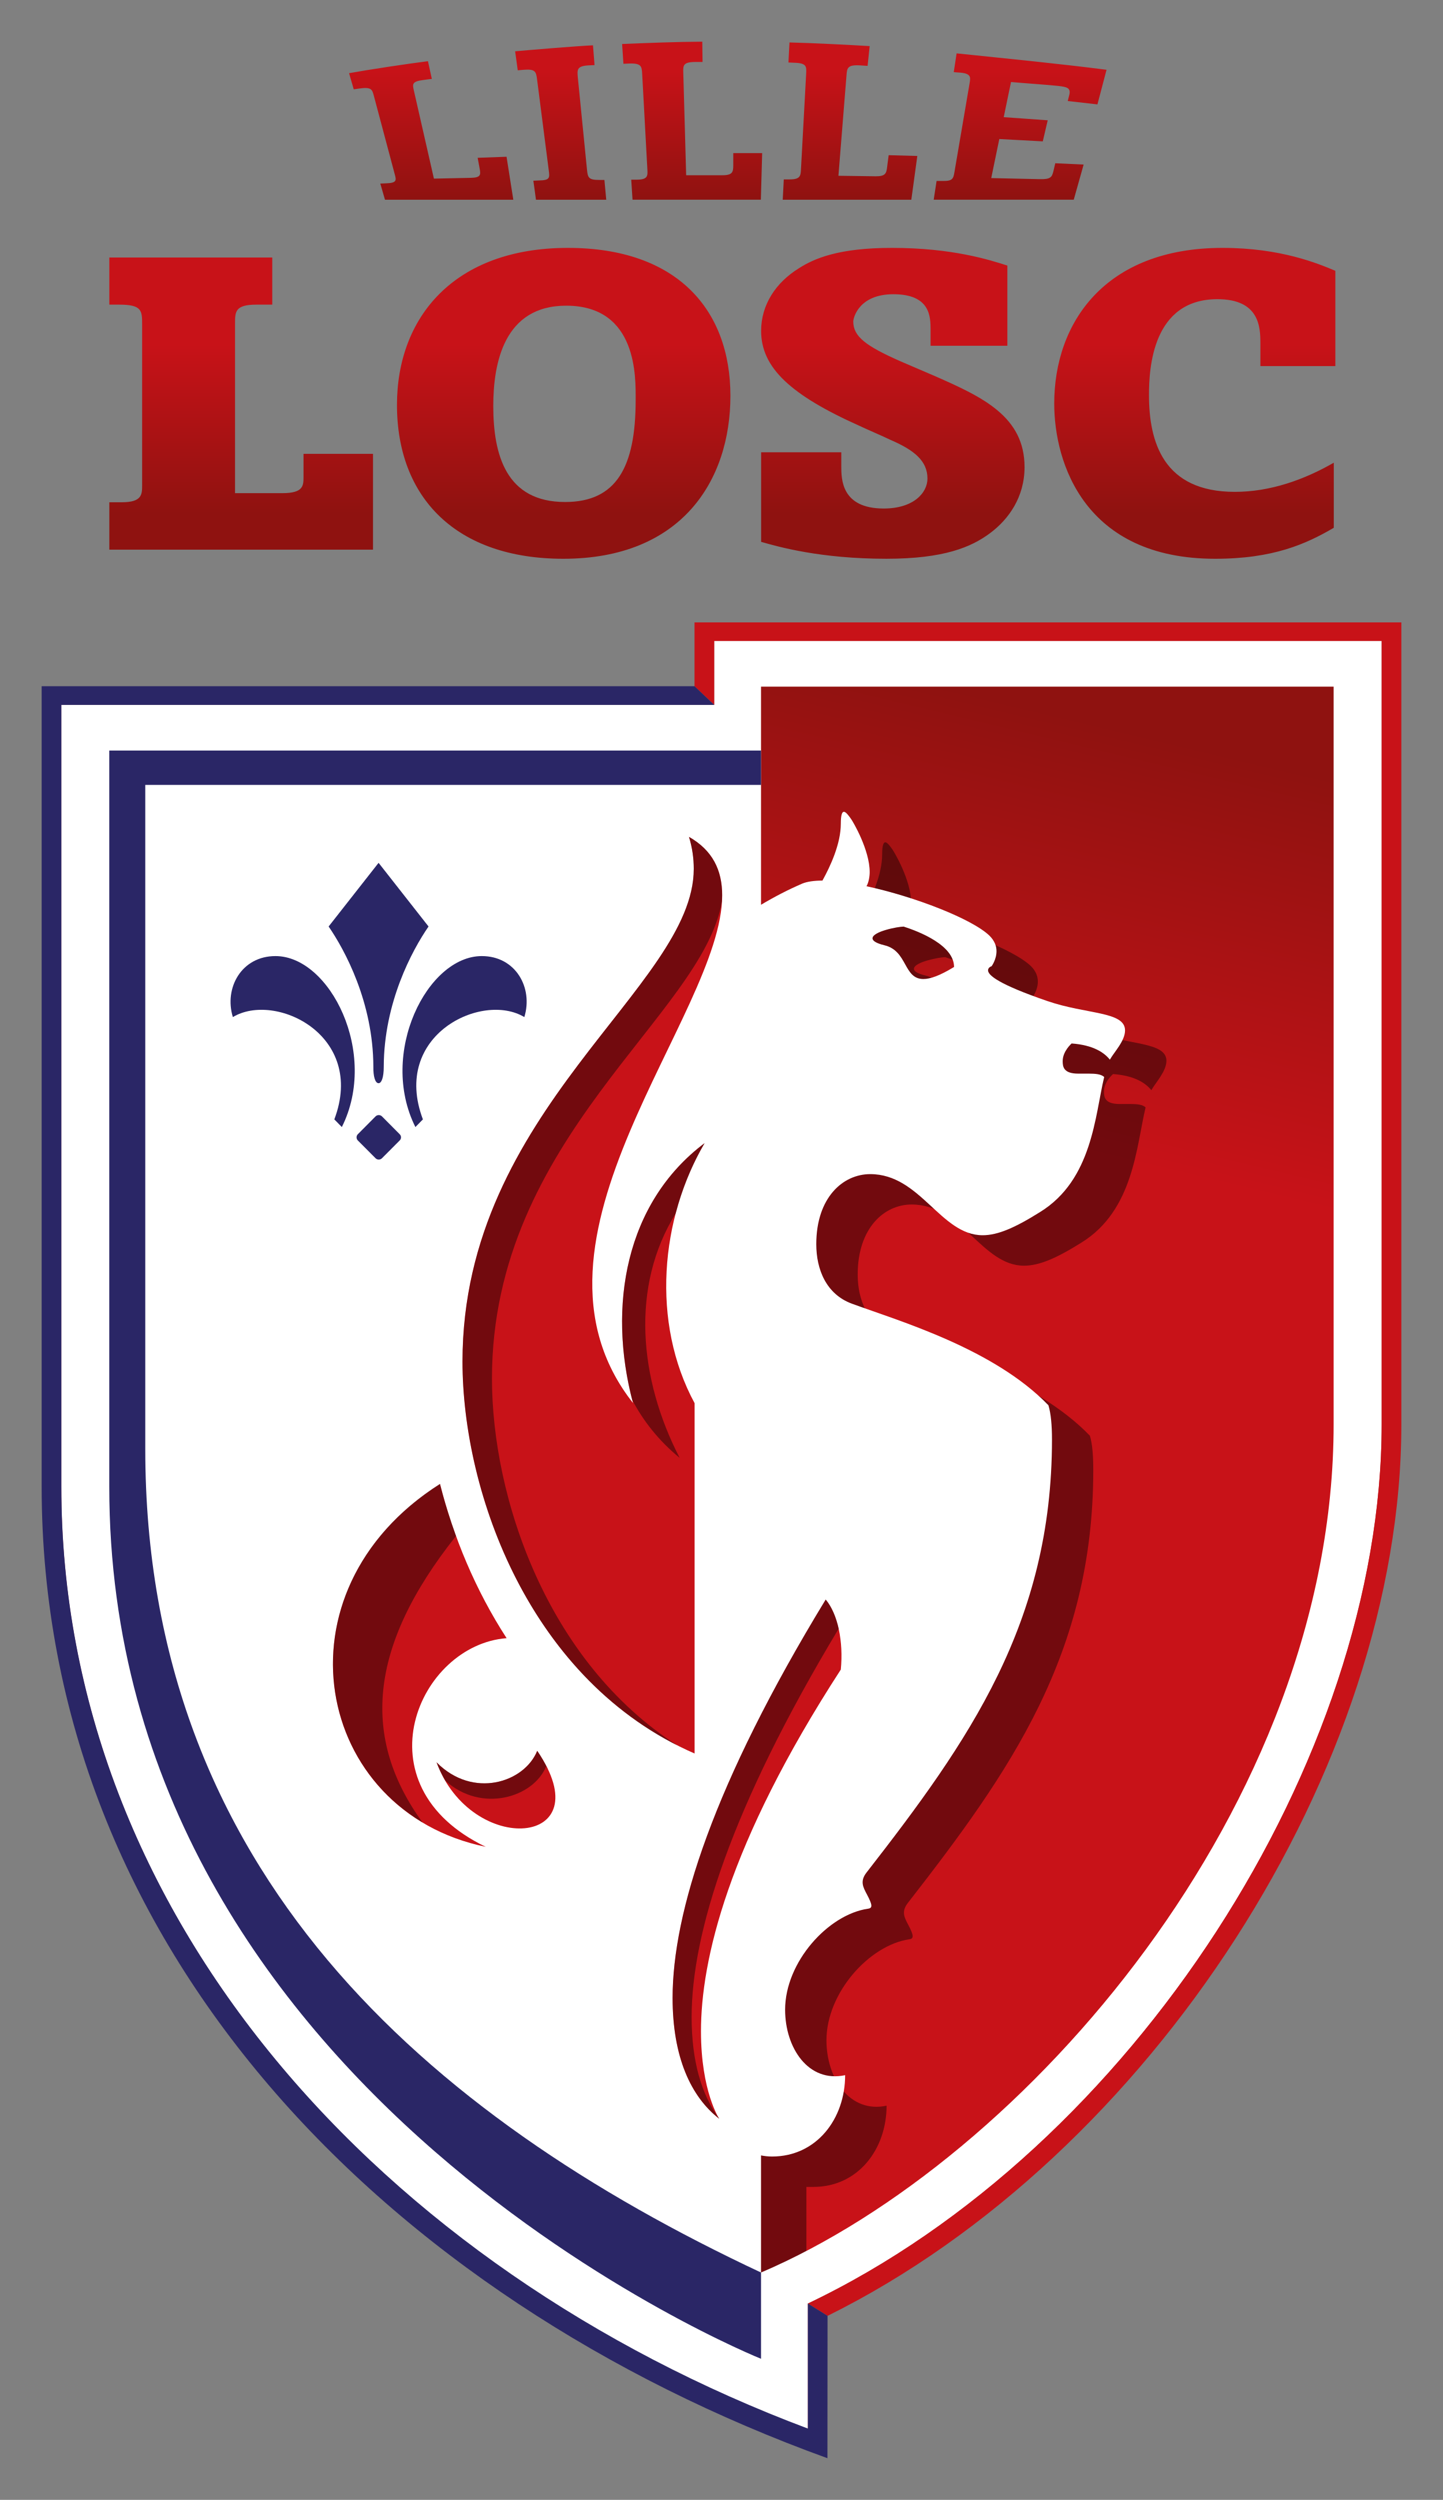
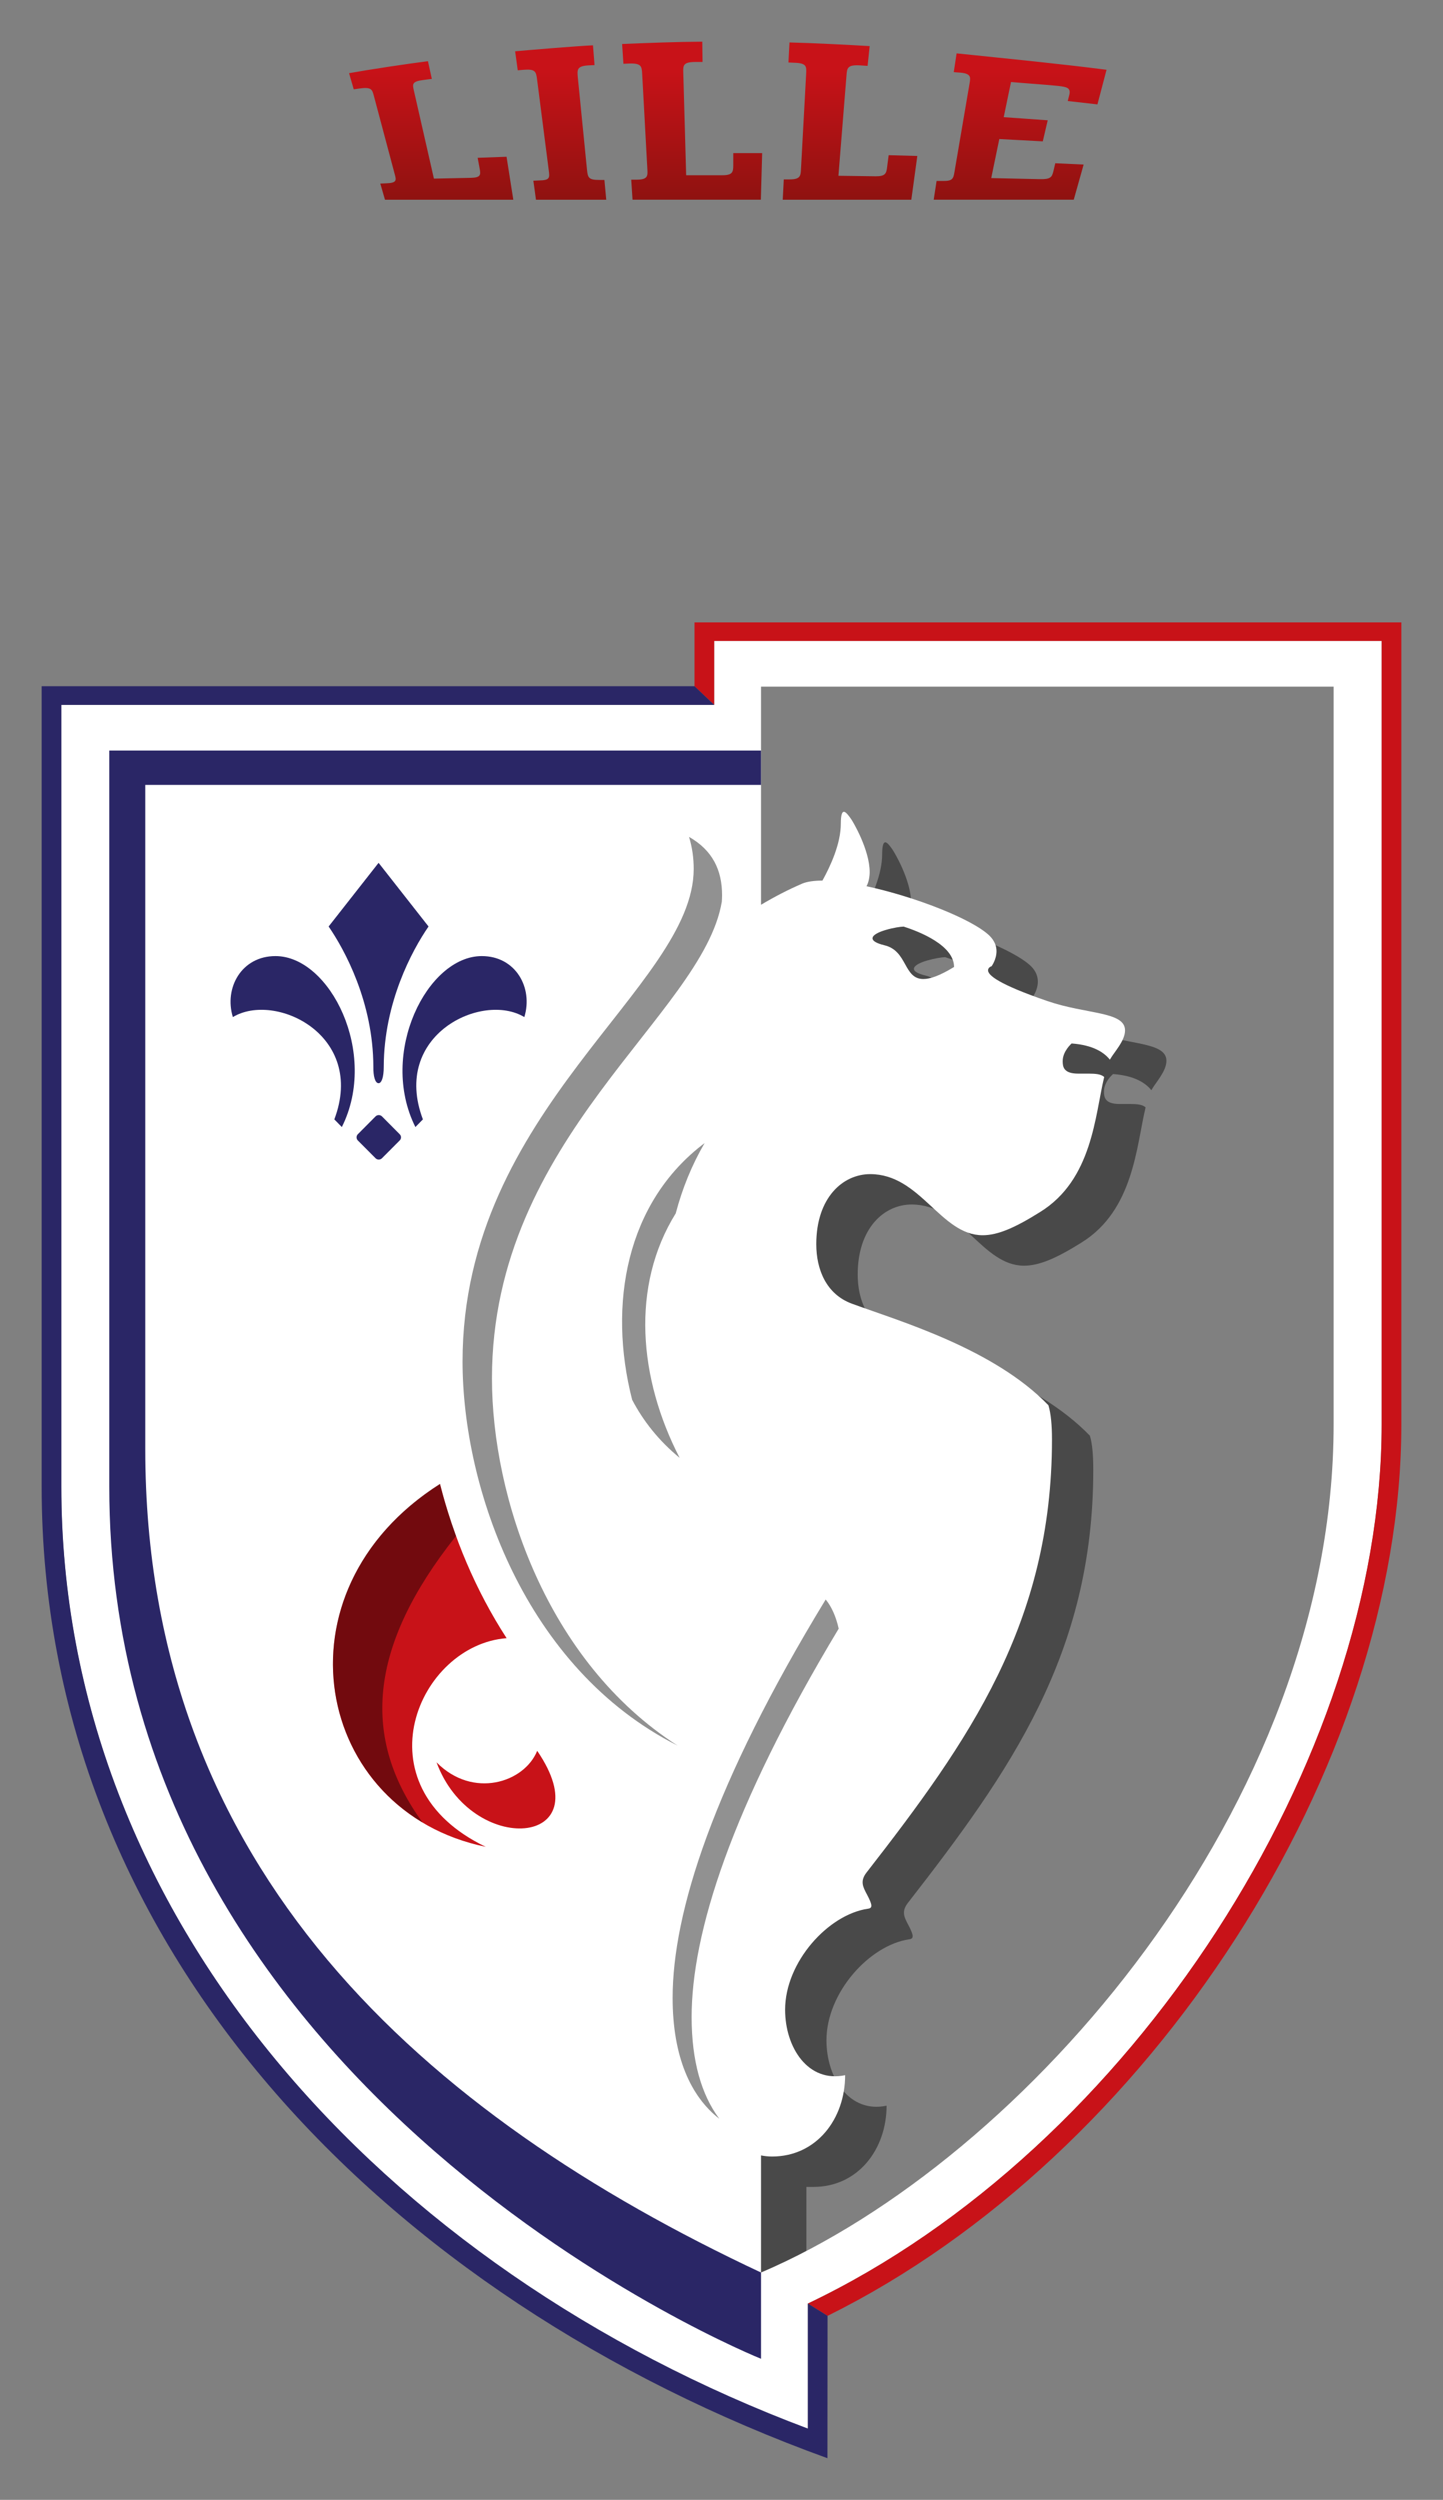
<svg xmlns="http://www.w3.org/2000/svg" xmlns:xlink="http://www.w3.org/1999/xlink" version="1.1" width="173.236" height="300.027" id="svg10501">
  <rect width="100%" height="100%" fill="#808080" stroke="none" />
  <defs id="defs10503">
    <linearGradient id="linearGradient17306">
      <stop id="stop17308" style="stop-color:#c81218;stop-opacity:1" offset="0" />
      <stop id="stop17310" style="stop-color:#8f1210;stop-opacity:1" offset="1" />
    </linearGradient>
    <linearGradient x1="335.619" y1="339.548" x2="356.363" y2="339.548" id="linearGradient17312" xlink:href="#linearGradient17306" gradientUnits="userSpaceOnUse" />
    <linearGradient x1="317.503" y1="338.891" x2="333.662" y2="338.891" id="linearGradient17314" xlink:href="#linearGradient17306" gradientUnits="userSpaceOnUse" />
    <linearGradient x1="298.197" y1="338.847" x2="315.021" y2="338.847" id="linearGradient17316" xlink:href="#linearGradient17306" gradientUnits="userSpaceOnUse" />
    <linearGradient x1="285.36" y1="339.071" x2="296.301" y2="339.071" id="linearGradient17318" xlink:href="#linearGradient17306" gradientUnits="userSpaceOnUse" />
    <linearGradient x1="265.425" y1="340.017" x2="285.159" y2="340.017" id="linearGradient17320" xlink:href="#linearGradient17306" gradientUnits="userSpaceOnUse" gradientTransform="translate(-223.522,-324.367)" />
    <linearGradient x1="275.292" y1="332.687" x2="275.292" y2="348.313" id="linearGradient17323" xlink:href="#linearGradient17306" gradientUnits="userSpaceOnUse" gradientTransform="translate(-223.522,-324.367)" />
    <linearGradient x1="86.719" y1="41.334" x2="86.719" y2="61.565" id="linearGradient17332" xlink:href="#linearGradient17306" gradientUnits="userSpaceOnUse" />
    <linearGradient x1="361.979" y1="464.608" x2="373.702" y2="415.59" id="linearGradient17340" xlink:href="#linearGradient17306" gradientUnits="userSpaceOnUse" />
  </defs>
  <g transform="translate(-223.522,-324.367)" id="layer1">
-     <path d="m 68.188,29.75 c -13.704,0 -20.531,8.369 -20.531,18.844 0,11.14 7.103,18.469 19.969,18.469 14.209,0 20.062,-9.395 20.062,-19.562 0,-10.327 -6.41,-17.75 -19.5,-17.75 z m 38.875,0 c -6.376,0 -9.327,1.267 -11.188,2.469 -2.731,1.701 -4.5,4.347 -4.5,7.5 0,4.412 3.543,7.697 11.844,11.406 0.499,0.249 3.164,1.4 3.656,1.656 2.903,1.247 4.469,2.546 4.469,4.656 0,1.701 -1.656,3.594 -5.25,3.594 -5.077,0 -5.094,-3.509 -5.094,-5.062 l 0,-1.688 -9.625,0 0,10.75 c 2.046,0.588 7.095,2.031 15.031,2.031 6.945,0 10.206,-1.406 12.438,-3.062 C 121.076,62.344 123,59.676 123,56.062 c 0,-6.062 -5.021,-8.4 -10.719,-10.906 l -4.219,-1.812 c -4.086,-1.81 -5.625,-2.947 -5.625,-4.75 0,-0.448 0.669,-3.281 4.812,-3.281 4.464,0 4.469,2.727 4.469,4.281 l 0,1.906 9.219,0 0,-9.625 c -2.161,-0.697 -6.636,-2.125 -13.875,-2.125 z m 39.719,0 c -14.164,0 -20.219,9.019 -20.219,18.688 0,7.13 3.658,18.625 19.312,18.625 6.97,0 10.899,-1.762 14.25,-3.719 l 0,-7.812 c -3.568,2.059 -7.654,3.5 -11.875,3.5 -8.575,0 -10.312,-5.959 -10.312,-11.625 0,-3.268 0.436,-11.5 8.219,-11.5 5.052,0 5.156,3.369 5.156,5.281 l 0,2.75 9,0 0,-11.438 c -2.027,-0.844 -6.516,-2.75 -13.531,-2.75 z M 13.125,30.906 l 0,5.656 1.188,0 c 2.731,0 2.75,0.719 2.75,2.375 l 0,19.281 c 0,1.113 -0.001,2.062 -2.438,2.062 l -1.5,0 0,5.688 31.656,0 0,-11.5 -8.344,0 0,2.75 c 0,1.055 0.007,1.969 -2.531,1.969 l -5.688,0 0,-20.406 c 0,-1.362 0.011,-2.219 2.562,-2.219 l 1.906,0 0,-5.656 -19.562,0 z m 54.844,5.781 c 8.62,0 8.344,8.703 8.344,11.312 0,8.07 -2.317,12.25 -8.469,12.25 -7.073,0 -8.625,-5.623 -8.625,-11.531 0,-5.116 1.275,-12.031 8.75,-12.031 z" transform="translate(223.522,324.367)" id="path14168" style="fill:url(#linearGradient17332);fill-opacity:1;fill-rule:nonzero;stroke:none" />
-     <path d="m 84.312,5 c -3.114,0.019 -6.543,0.153 -9.625,0.281 0.064,0.953 0.086,1.416 0.156,2.375 C 75.106,7.65 75.231,7.638 75.5,7.625 c 1.509,-0.058 1.543,0.349 1.594,1.219 0.045,0.921 0.574,10.579 0.625,11.5 0.045,0.755 0.055,1.213 -1.25,1.219 -0.281,0.006 -0.4,0 -0.688,0 0.064,0.959 0.092,1.447 0.156,2.406 l 15.406,0 L 91.5,18.375 l -3.469,0 c 0,0.601 0,0.899 0,1.5 -0.006,0.761 -0.092,1.156 -1.281,1.156 -0.889,0 -3.486,-0.006 -4.375,0 C 82.349,20.206 82.057,9.575 82.031,8.75 82.006,7.848 81.992,7.45 83.469,7.438 c 0.384,-0.007 0.485,0 0.875,0 C 84.325,6.465 84.325,5.972 84.312,5 z m 10.469,0.094 c -0.045,0.972 -0.087,1.441 -0.125,2.406 0.269,0.006 0.419,0.025 0.688,0.031 1.503,0.038 1.482,0.449 1.438,1.312 -0.051,0.914 -0.574,10.579 -0.625,11.5 -0.045,0.755 -0.07,1.194 -1.375,1.188 l -0.688,0 c -0.038,0.966 -0.08,1.472 -0.125,2.438 l 15.438,0 0.719,-5.25 -3.438,-0.094 c -0.07,0.582 -0.124,0.856 -0.188,1.438 -0.089,0.729 -0.192,1.107 -1.375,1.094 -0.895,-0.013 -3.58,-0.05 -4.469,-0.062 0.077,-0.966 0.886,-11.097 0.969,-12.062 0.07,-0.882 0.123,-1.264 1.594,-1.188 0.384,0.025 0.554,0.037 0.938,0.062 0.089,-0.946 0.161,-1.429 0.25,-2.375 -1.982,-0.121 -7.022,-0.38 -9.625,-0.438 z M 71.188,5.438 c -1.861,0.083 -7.297,0.533 -9.344,0.719 0.128,0.914 0.185,1.367 0.312,2.281 0.281,-0.019 0.437,-0.037 0.719,-0.062 1.368,-0.109 1.479,0.211 1.594,1.094 0.115,0.876 1.291,10.061 1.406,10.938 0.121,0.934 0.175,1.231 -1.188,1.25 -0.262,0 -0.394,0.031 -0.656,0.031 0.134,0.914 0.185,1.367 0.312,2.281 l 8.438,0 c -0.083,-0.953 -0.136,-1.429 -0.219,-2.375 -0.256,0 -0.363,-0.006 -0.625,0 -1.298,0.006 -1.373,-0.297 -1.469,-1.25 -0.083,-0.882 -1.004,-10.118 -1.094,-11 -0.096,-1.004 -0.126,-1.423 1.312,-1.5 C 70.969,7.831 71.094,7.832 71.375,7.812 71.298,6.866 71.271,6.39 71.188,5.438 z m 43.656,0.969 c -0.141,0.902 -0.203,1.355 -0.344,2.25 0.313,0.032 0.493,0.037 0.812,0.062 1.273,0.121 1.209,0.553 1.094,1.25 -0.147,0.857 -1.665,9.775 -1.812,10.625 -0.141,0.825 -0.191,1.144 -1.406,1.125 -0.301,0 -0.456,0.006 -0.75,0 -0.141,0.902 -0.203,1.348 -0.344,2.25 l 16.812,0 1.188,-4.219 -3.406,-0.156 c -0.096,0.371 -0.129,0.567 -0.219,0.938 -0.185,0.729 -0.319,1.007 -1.688,0.969 C 123.822,21.481 119.959,21.394 119,21.375 l 0.969,-4.688 c 0.691,0.038 4.522,0.236 5.219,0.281 l 0.594,-2.531 c -0.71,-0.058 -4.578,-0.318 -5.281,-0.375 0.166,-0.844 0.702,-3.375 0.875,-4.219 1.081,0.102 4.71,0.36 5.656,0.469 1.068,0.121 1.536,0.238 1.344,1.062 -0.077,0.32 -0.117,0.43 -0.188,0.75 l 3.562,0.406 1.094,-4.156 c -5.8,-0.742 -11.548,-1.297 -18,-1.969 z M 51.375,7.344 c -2.718,0.345 -7.071,1.009 -9.469,1.438 0.224,0.78 0.339,1.157 0.562,1.938 0.262,-0.045 0.394,-0.049 0.656,-0.094 1.477,-0.217 1.558,0.128 1.75,0.844 0.205,0.761 2.327,8.739 2.531,9.5 C 47.573,21.595 47.673,21.968 46.375,22 c -0.288,0.006 -0.437,0.018 -0.719,0.031 0.224,0.774 0.339,1.157 0.562,1.938 l 15.406,0 -0.812,-5.156 -3.469,0.125 c 0.102,0.544 0.148,0.8 0.25,1.344 0.121,0.691 0.127,1.037 -1.062,1.062 -0.889,0.019 -3.555,0.075 -4.438,0.094 C 51.902,20.593 49.886,11.719 49.688,10.875 49.515,10.101 49.417,9.773 50.875,9.594 51.252,9.549 51.466,9.507 51.844,9.469 51.665,8.612 51.554,8.201 51.375,7.344 z" transform="translate(223.522,324.367)" id="path14184" style="fill:url(#linearGradient17323);fill-opacity:1;fill-rule:nonzero;stroke:none" />
-     <path d="m 309.264,401.292 0,7.667 -78.386,0 0,93.836 c 0,51.631 38.579,94.015 89.628,113.186 l 0,-15.149 C 359.431,582.301 389.396,535.485 389.396,495.294 l 0,-94.002 -80.132,0 z" id="path14204" style="fill:url(#linearGradient17340);fill-opacity:1;fill-rule:nonzero;stroke:none" />
+     <path d="m 84.312,5 c -3.114,0.019 -6.543,0.153 -9.625,0.281 0.064,0.953 0.086,1.416 0.156,2.375 C 75.106,7.65 75.231,7.638 75.5,7.625 c 1.509,-0.058 1.543,0.349 1.594,1.219 0.045,0.921 0.574,10.579 0.625,11.5 0.045,0.755 0.055,1.213 -1.25,1.219 -0.281,0.006 -0.4,0 -0.688,0 0.064,0.959 0.092,1.447 0.156,2.406 l 15.406,0 L 91.5,18.375 l -3.469,0 c 0,0.601 0,0.899 0,1.5 -0.006,0.761 -0.092,1.156 -1.281,1.156 -0.889,0 -3.486,-0.006 -4.375,0 C 82.349,20.206 82.057,9.575 82.031,8.75 82.006,7.848 81.992,7.45 83.469,7.438 c 0.384,-0.007 0.485,0 0.875,0 C 84.325,6.465 84.325,5.972 84.312,5 m 10.469,0.094 c -0.045,0.972 -0.087,1.441 -0.125,2.406 0.269,0.006 0.419,0.025 0.688,0.031 1.503,0.038 1.482,0.449 1.438,1.312 -0.051,0.914 -0.574,10.579 -0.625,11.5 -0.045,0.755 -0.07,1.194 -1.375,1.188 l -0.688,0 c -0.038,0.966 -0.08,1.472 -0.125,2.438 l 15.438,0 0.719,-5.25 -3.438,-0.094 c -0.07,0.582 -0.124,0.856 -0.188,1.438 -0.089,0.729 -0.192,1.107 -1.375,1.094 -0.895,-0.013 -3.58,-0.05 -4.469,-0.062 0.077,-0.966 0.886,-11.097 0.969,-12.062 0.07,-0.882 0.123,-1.264 1.594,-1.188 0.384,0.025 0.554,0.037 0.938,0.062 0.089,-0.946 0.161,-1.429 0.25,-2.375 -1.982,-0.121 -7.022,-0.38 -9.625,-0.438 z M 71.188,5.438 c -1.861,0.083 -7.297,0.533 -9.344,0.719 0.128,0.914 0.185,1.367 0.312,2.281 0.281,-0.019 0.437,-0.037 0.719,-0.062 1.368,-0.109 1.479,0.211 1.594,1.094 0.115,0.876 1.291,10.061 1.406,10.938 0.121,0.934 0.175,1.231 -1.188,1.25 -0.262,0 -0.394,0.031 -0.656,0.031 0.134,0.914 0.185,1.367 0.312,2.281 l 8.438,0 c -0.083,-0.953 -0.136,-1.429 -0.219,-2.375 -0.256,0 -0.363,-0.006 -0.625,0 -1.298,0.006 -1.373,-0.297 -1.469,-1.25 -0.083,-0.882 -1.004,-10.118 -1.094,-11 -0.096,-1.004 -0.126,-1.423 1.312,-1.5 C 70.969,7.831 71.094,7.832 71.375,7.812 71.298,6.866 71.271,6.39 71.188,5.438 z m 43.656,0.969 c -0.141,0.902 -0.203,1.355 -0.344,2.25 0.313,0.032 0.493,0.037 0.812,0.062 1.273,0.121 1.209,0.553 1.094,1.25 -0.147,0.857 -1.665,9.775 -1.812,10.625 -0.141,0.825 -0.191,1.144 -1.406,1.125 -0.301,0 -0.456,0.006 -0.75,0 -0.141,0.902 -0.203,1.348 -0.344,2.25 l 16.812,0 1.188,-4.219 -3.406,-0.156 c -0.096,0.371 -0.129,0.567 -0.219,0.938 -0.185,0.729 -0.319,1.007 -1.688,0.969 C 123.822,21.481 119.959,21.394 119,21.375 l 0.969,-4.688 c 0.691,0.038 4.522,0.236 5.219,0.281 l 0.594,-2.531 c -0.71,-0.058 -4.578,-0.318 -5.281,-0.375 0.166,-0.844 0.702,-3.375 0.875,-4.219 1.081,0.102 4.71,0.36 5.656,0.469 1.068,0.121 1.536,0.238 1.344,1.062 -0.077,0.32 -0.117,0.43 -0.188,0.75 l 3.562,0.406 1.094,-4.156 c -5.8,-0.742 -11.548,-1.297 -18,-1.969 z M 51.375,7.344 c -2.718,0.345 -7.071,1.009 -9.469,1.438 0.224,0.78 0.339,1.157 0.562,1.938 0.262,-0.045 0.394,-0.049 0.656,-0.094 1.477,-0.217 1.558,0.128 1.75,0.844 0.205,0.761 2.327,8.739 2.531,9.5 C 47.573,21.595 47.673,21.968 46.375,22 c -0.288,0.006 -0.437,0.018 -0.719,0.031 0.224,0.774 0.339,1.157 0.562,1.938 l 15.406,0 -0.812,-5.156 -3.469,0.125 c 0.102,0.544 0.148,0.8 0.25,1.344 0.121,0.691 0.127,1.037 -1.062,1.062 -0.889,0.019 -3.555,0.075 -4.438,0.094 C 51.902,20.593 49.886,11.719 49.688,10.875 49.515,10.101 49.417,9.773 50.875,9.594 51.252,9.549 51.466,9.507 51.844,9.469 51.665,8.612 51.554,8.201 51.375,7.344 z" transform="translate(223.522,324.367)" id="path14184" style="fill:url(#linearGradient17323);fill-opacity:1;fill-rule:nonzero;stroke:none" />
    <path d="m 106.281,101.094 c -0.217,0 -0.375,0.363 -0.375,1.438 0,2.372 -1.209,5.054 -2.188,6.812 -1.01,0 -1.856,0.132 -2.438,0.375 C 99.587,110.448 90.812,112.25 90.812,112.25 l 0,145.656 -6.75,0 0,16.625 12.75,0 0,-12.062 c 0.214,0.003 0.786,0 0.844,0 5.34,0 8.781,-4.506 8.781,-9.75 -4.425,0.946 -7.219,-3.278 -7.219,-7.844 0,-5.71 5.148,-11.422 9.938,-12.125 0.582,-0.07 0.553,-0.471 -0.125,-1.75 -0.428,-0.819 -0.875,-1.563 -0.031,-2.625 12.278,-15.776 22.25,-29.908 22.25,-51.938 0,-1.72 -0.106,-3.147 -0.406,-4.125 -6.567,-6.81 -17.979,-10.128 -23.594,-12.188 -3.101,-1.132 -4.281,-4.119 -4.281,-7.156 0,-5.589 3.182,-8.406 6.469,-8.406 6.043,0 8.435,7.344 13.5,7.344 1.81,0 3.869,-0.876 6.906,-2.781 6.273,-3.888 6.581,-11.615 7.688,-16.219 -0.358,-0.345 -1.052,-0.406 -1.812,-0.406 l -1.312,0 c -1.778,0 -1.875,-0.829 -1.875,-1.5 0,-1.196 1.094,-2.094 1.094,-2.094 2.635,0.192 3.941,1.113 4.594,1.938 0.505,-0.908 1.812,-2.265 1.812,-3.531 0,-2.296 -4.612,-1.889 -9.312,-3.5 -6.005,-2.059 -7.125,-3.125 -7.125,-3.688 0,-0.237 0.176,-0.43 0.406,-0.5 0,0 0.594,-0.802 0.594,-1.812 0,-0.582 -0.199,-1.23 -0.812,-1.844 -2.059,-2.008 -8.981,-4.691 -14.781,-5.938 0.256,-0.435 0.375,-1.169 0.375,-1.719 0,-2.667 -2.007,-6.036 -2.25,-6.375 -0.185,-0.249 -0.569,-0.844 -0.844,-0.844 z m 7.188,13.781 c 1.906,0.614 6.031,2.241 6.031,4.844 -1.72,1.049 -2.856,1.438 -3.688,1.438 -2.411,0 -1.862,-3.391 -4.656,-4.062 -1.042,-0.249 -1.438,-0.538 -1.438,-0.812 0,-0.831 3.079,-1.406 3.75,-1.406 z" transform="translate(223.522,324.367)" id="path17342" style="fill:#000000;fill-opacity:0.433;fill-rule:nonzero;stroke:none" />
    <path d="m 328.269,436.987 c 0,-0.831 3.069,-1.413 3.741,-1.413 1.906,0.614 6.049,2.245 6.049,4.847 -1.72,1.049 -2.852,1.445 -3.683,1.445 -2.411,0 -1.874,-3.376 -4.668,-4.048 -1.042,-0.249 -1.439,-0.556 -1.439,-0.831 m 55.359,58.307 c 0,45.837 -37.192,88.324 -68.743,101.817 l 0,-14.056 c 0.416,0.083 0.857,0.134 1.324,0.134 5.34,0 8.774,-4.521 8.774,-9.765 -4.425,0.946 -7.207,-3.287 -7.207,-7.853 0,-5.71 5.154,-11.421 9.944,-12.124 0.582,-0.07 0.55,-0.448 -0.128,-1.727 -0.428,-0.819 -0.876,-1.567 -0.032,-2.628 12.278,-15.776 22.254,-29.927 22.254,-51.957 0,-1.72 -0.128,-3.133 -0.428,-4.112 -6.567,-6.81 -17.956,-10.123 -23.571,-12.182 -3.101,-1.132 -4.297,-4.112 -4.297,-7.149 0,-5.589 3.191,-8.409 6.478,-8.409 6.043,0 8.435,7.335 13.499,7.335 1.81,0 3.869,-0.889 6.906,-2.794 6.273,-3.888 6.574,-11.594 7.68,-16.198 -0.358,-0.345 -1.055,-0.403 -1.816,-0.403 l -1.292,0 c -1.778,0 -1.874,-0.831 -1.874,-1.503 0,-1.196 1.074,-2.117 1.074,-2.117 2.635,0.192 3.939,1.119 4.591,1.944 0.505,-0.908 1.822,-2.245 1.822,-3.511 0,-2.296 -4.604,-1.906 -9.304,-3.517 -6.005,-2.059 -7.143,-3.133 -7.143,-3.696 0,-0.237 0.198,-0.422 0.428,-0.492 0,0 0.588,-0.799 0.588,-1.81 0,-0.582 -0.217,-1.228 -0.831,-1.842 -2.059,-2.008 -8.978,-4.7 -14.778,-5.947 0.256,-0.435 0.384,-1.145 0.384,-1.695 0,-2.667 -1.995,-6.043 -2.238,-6.382 -0.185,-0.249 -0.582,-0.857 -0.857,-0.857 -0.217,0 -0.371,0.364 -0.371,1.439 0,2.372 -1.228,5.058 -2.206,6.817 -1.01,0 -1.848,0.121 -2.43,0.364 -1.695,0.729 -3.344,1.586 -4.943,2.539 l 0,-26.18 68.743,0 0,88.516 z m -74.364,-94.002 0,7.674 -78.386,0 0,93.83 c 0,51.631 38.579,94.015 89.628,113.186 l 0,-15.149 c 38.925,-18.532 68.89,-65.348 68.89,-105.538 l 0,-94.002 -80.132,0 z" id="path14208" style="fill:#ffffff;fill-opacity:1;fill-rule:nonzero;stroke:none" />
    <path d="m 275.928,535.876 c 4.189,11.37 19.996,10.193 12.086,-1.381 -1.548,3.83 -7.731,5.8 -12.086,1.381" id="path14212" style="fill:#c81218;fill-opacity:1;fill-rule:nonzero;stroke:none" />
    <path d="m 284.343,520.978 c -3.741,-5.768 -6.388,-12.156 -7.993,-18.506 -20.335,12.911 -15.085,39.315 5.487,43.548 -15.437,-7.405 -8.057,-24.249 2.507,-25.042" id="path14216" style="fill:#c81218;fill-opacity:1;fill-rule:nonzero;stroke:none" />
-     <path d="m 306.233,424.805 c 0.396,1.292 0.582,2.577 0.582,3.837 0,14.209 -27.772,28.815 -27.772,59.132 0,15.808 8.102,38.426 27.868,47.046 l 0,-42.045 c -5.25,-9.694 -4.112,-22.151 1.196,-31.206 -9.547,7.181 -11.664,19.645 -8.594,31.181 -15.462,-19.645 10.711,-46.496 10.711,-60.948 0,-2.98 -1.138,-5.372 -3.99,-6.996" id="path14220" style="fill:#c81218;fill-opacity:1;fill-rule:nonzero;stroke:none" />
-     <path d="m 322.652,516.347 c -13.499,22.158 -18.385,37.563 -18.385,47.813 0,7.053 2.168,11.83 5.602,14.503 0,0 -2.193,-3.274 -2.193,-10.513 0,-8.441 3.159,-22.407 16.786,-43.401 0.333,-3.364 -0.358,-6.663 -1.81,-8.403" id="path14224" style="fill:#c81218;fill-opacity:1;fill-rule:nonzero;stroke:none" />
    <path d="m 322.875,602.311 c 38.733,-19.171 68.884,-65.859 68.884,-107.009 l 0,-96.234 -84.858,0 0,7.667 2.36,2.225 0,-7.667 80.132,0 0,94.009 c 0,40.184 -29.959,87 -68.884,105.532 l 2.366,1.477 z" id="path14228" style="fill:#c81218;fill-opacity:1;fill-rule:nonzero;stroke:none" />
    <path d="m 320.51,600.83 0,15.008 C 269.474,596.693 230.888,554.424 230.888,502.774 l 0,-93.81 78.374,0 -2.36,-2.238 -78.38,0 0,96.049 c 0,55.423 41.399,97.468 94.335,116.62 l 0.013,-17.087 -2.36,-1.477 z" id="path14232" style="fill:#2a2666;fill-opacity:1;fill-rule:nonzero;stroke:none" />
    <path d="m 269.592,452.395 c 0.026,-7.731 3.415,-13.985 5.378,-16.831 l -5.998,-7.642 -5.998,7.642 c 1.957,2.846 5.352,9.106 5.372,16.844 -0.019,1.113 0.205,1.963 0.627,1.963 0.352,0 0.62,-0.684 0.62,-1.976" id="path14236" style="fill:#2a2666;fill-opacity:1;fill-rule:nonzero;stroke:none" />
    <path d="m 271.507,460.495 c 0.211,0.205 0.211,0.537 0,0.748 l -2.136,2.142 c -0.211,0.205 -0.544,0.205 -0.755,0 l -2.136,-2.142 c -0.205,-0.211 -0.205,-0.544 0,-0.748 l 2.136,-2.149 c 0.211,-0.198 0.544,-0.198 0.755,0 l 2.136,2.149 z" id="path14240" style="fill:#2a2666;fill-opacity:1;fill-rule:nonzero;stroke:none" />
    <path d="m 264.561,459.635 -0.902,-0.921 c 3.824,-10.129 -7.111,-15.341 -12.182,-12.278 -1.074,-3.511 1.049,-7.322 5.116,-7.322 6.548,0 12.406,11.67 7.968,20.521" id="path14244" style="fill:#2a2666;fill-opacity:1;fill-rule:nonzero;stroke:none" />
    <path d="m 273.391,459.635 0.902,-0.921 c -3.824,-10.129 7.111,-15.341 12.176,-12.278 1.081,-3.511 -1.036,-7.322 -5.109,-7.322 -6.548,0 -12.406,11.67 -7.968,20.521" id="path14248" style="fill:#2a2666;fill-opacity:1;fill-rule:nonzero;stroke:none" />
    <path d="m 240.963,498.287 0,-79.716 73.923,0 0,-4.125 -78.246,0 0,88.349 c 0,73.309 78.246,104.669 78.246,104.669 l 0,-10.353 c -40.248,-18.864 -73.923,-48.254 -73.923,-98.824" id="path14252" style="fill:#2a2666;fill-opacity:1;fill-rule:nonzero;stroke:none" />
    <path d="m 276.335,502.461 c -17.529,11.129 -16.013,32.287 -2.094,40.625 -7.271,-10.021 -6.623,-20.974 4.031,-34.375 -0.754,-2.07 -1.41,-4.165 -1.938,-6.25 z" id="path17426" style="fill:#000000;fill-opacity:0.431;fill-rule:nonzero;stroke:none" />
-     <path d="m 288.022,534.492 c -1.548,3.83 -7.739,5.794 -12.094,1.375 0.296,0.802 0.664,1.541 1.062,2.219 4.348,3.927 10.592,1.999 12.094,-1.719 0.081,0.119 0.143,0.227 0.219,0.344 -0.329,-0.688 -0.745,-1.434 -1.281,-2.219 z" id="path14212-4" style="fill:#000000;fill-opacity:0.431;fill-rule:nonzero;stroke:none" />
    <path d="m 322.647,516.336 c -13.499,22.158 -18.375,37.562 -18.375,47.812 0,7.053 2.16,11.827 5.594,14.5 0,0 -0.029,-0.058 -0.031,-0.062 -0.009,-0.012 -0.023,-0.019 -0.031,-0.031 -2.058,-2.802 -3.25,-6.804 -3.25,-12.094 0,-10.064 4.71,-25.112 17.656,-46.625 -0.315,-1.42 -0.853,-2.65 -1.562,-3.5 z" id="path14224-6" style="fill:#000000;fill-opacity:0.431;fill-rule:nonzero;stroke:none" />
    <path d="m 306.241,424.805 c 0.396,1.292 0.562,2.584 0.562,3.844 0,14.209 -27.75,28.808 -27.75,59.125 0,15.254 7.523,36.854 25.812,46.094 -15.734,-10.087 -22.281,-29.831 -22.281,-44.062 0,-28.952 25.312,-43.586 27.594,-57.219 0.016,-0.264 0.031,-0.525 0.031,-0.781 0,-2.98 -1.117,-5.376 -3.969,-7 z" id="path14220-0" style="fill:#000000;fill-opacity:0.431;fill-rule:nonzero;stroke:none" />
    <path d="m 308.116,461.555 c -9.443,7.103 -11.627,19.383 -8.703,30.812 1.328,2.535 3.184,4.903 5.703,6.969 -4.908,-9.495 -5.895,-20.612 -0.469,-29.344 0.784,-2.988 1.957,-5.859 3.469,-8.438 z" id="path14220-3" style="fill:#000000;fill-opacity:0.431;fill-rule:nonzero;stroke:none" />
  </g>
</svg>